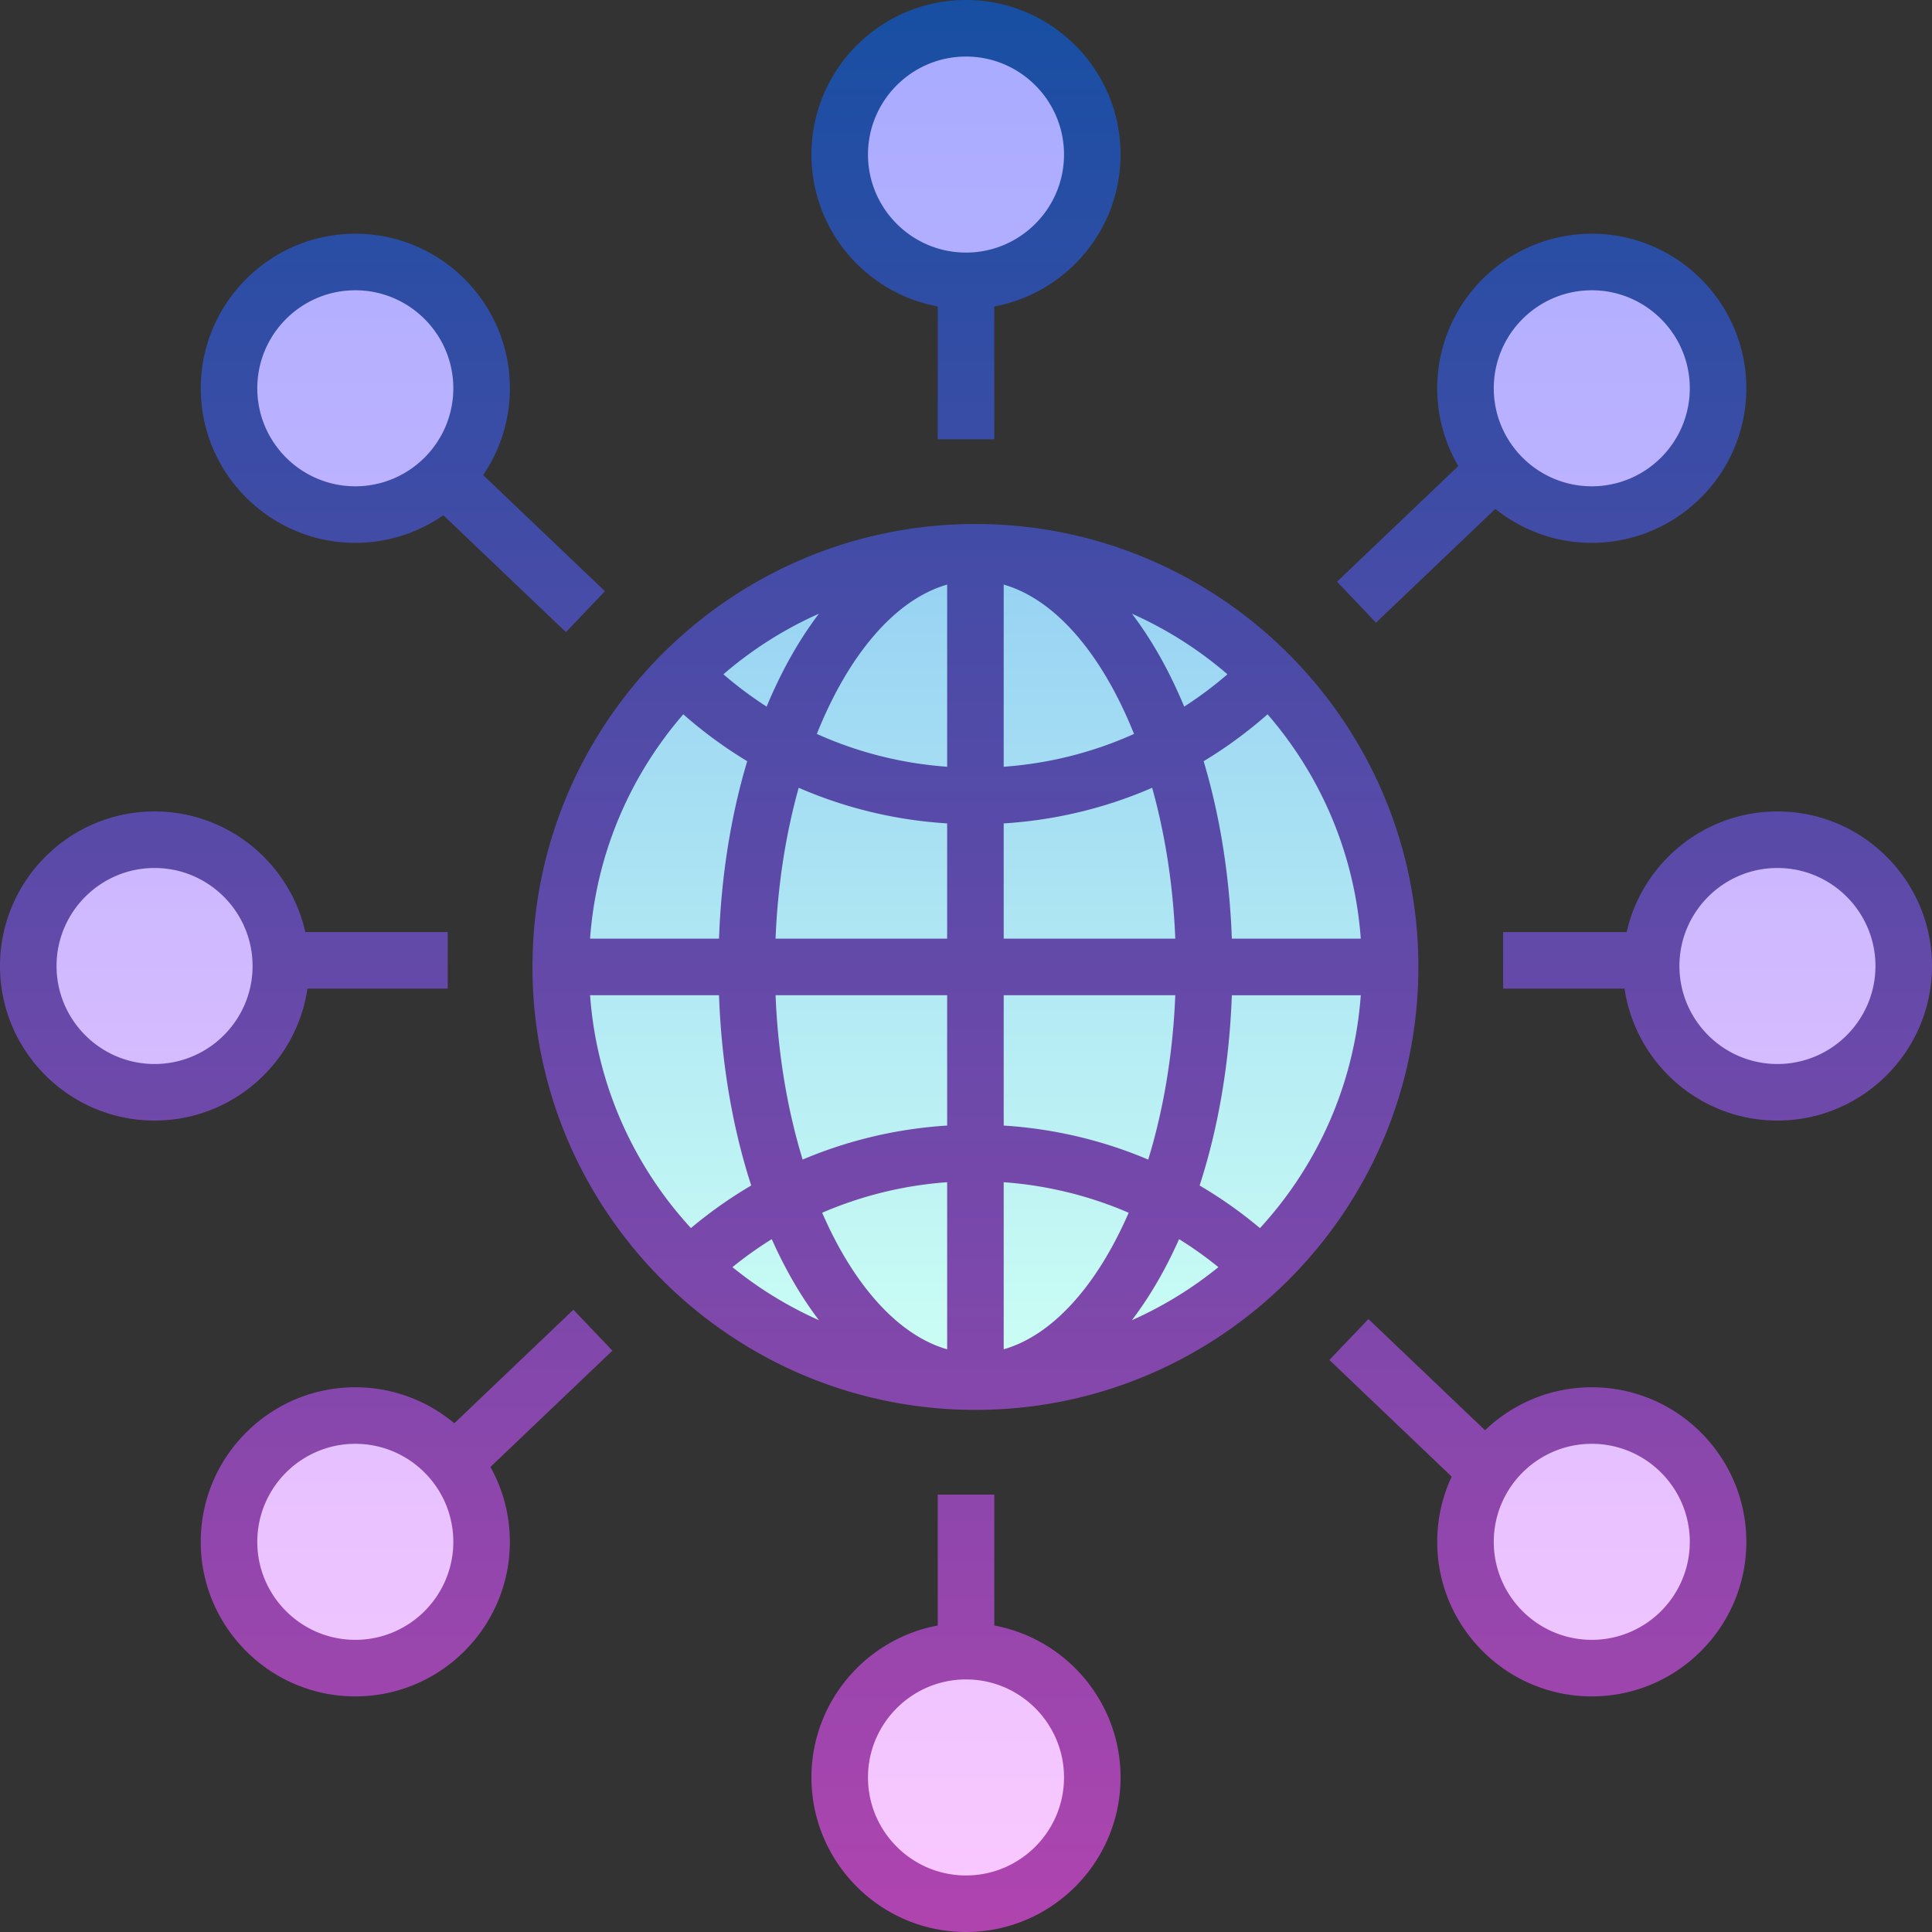
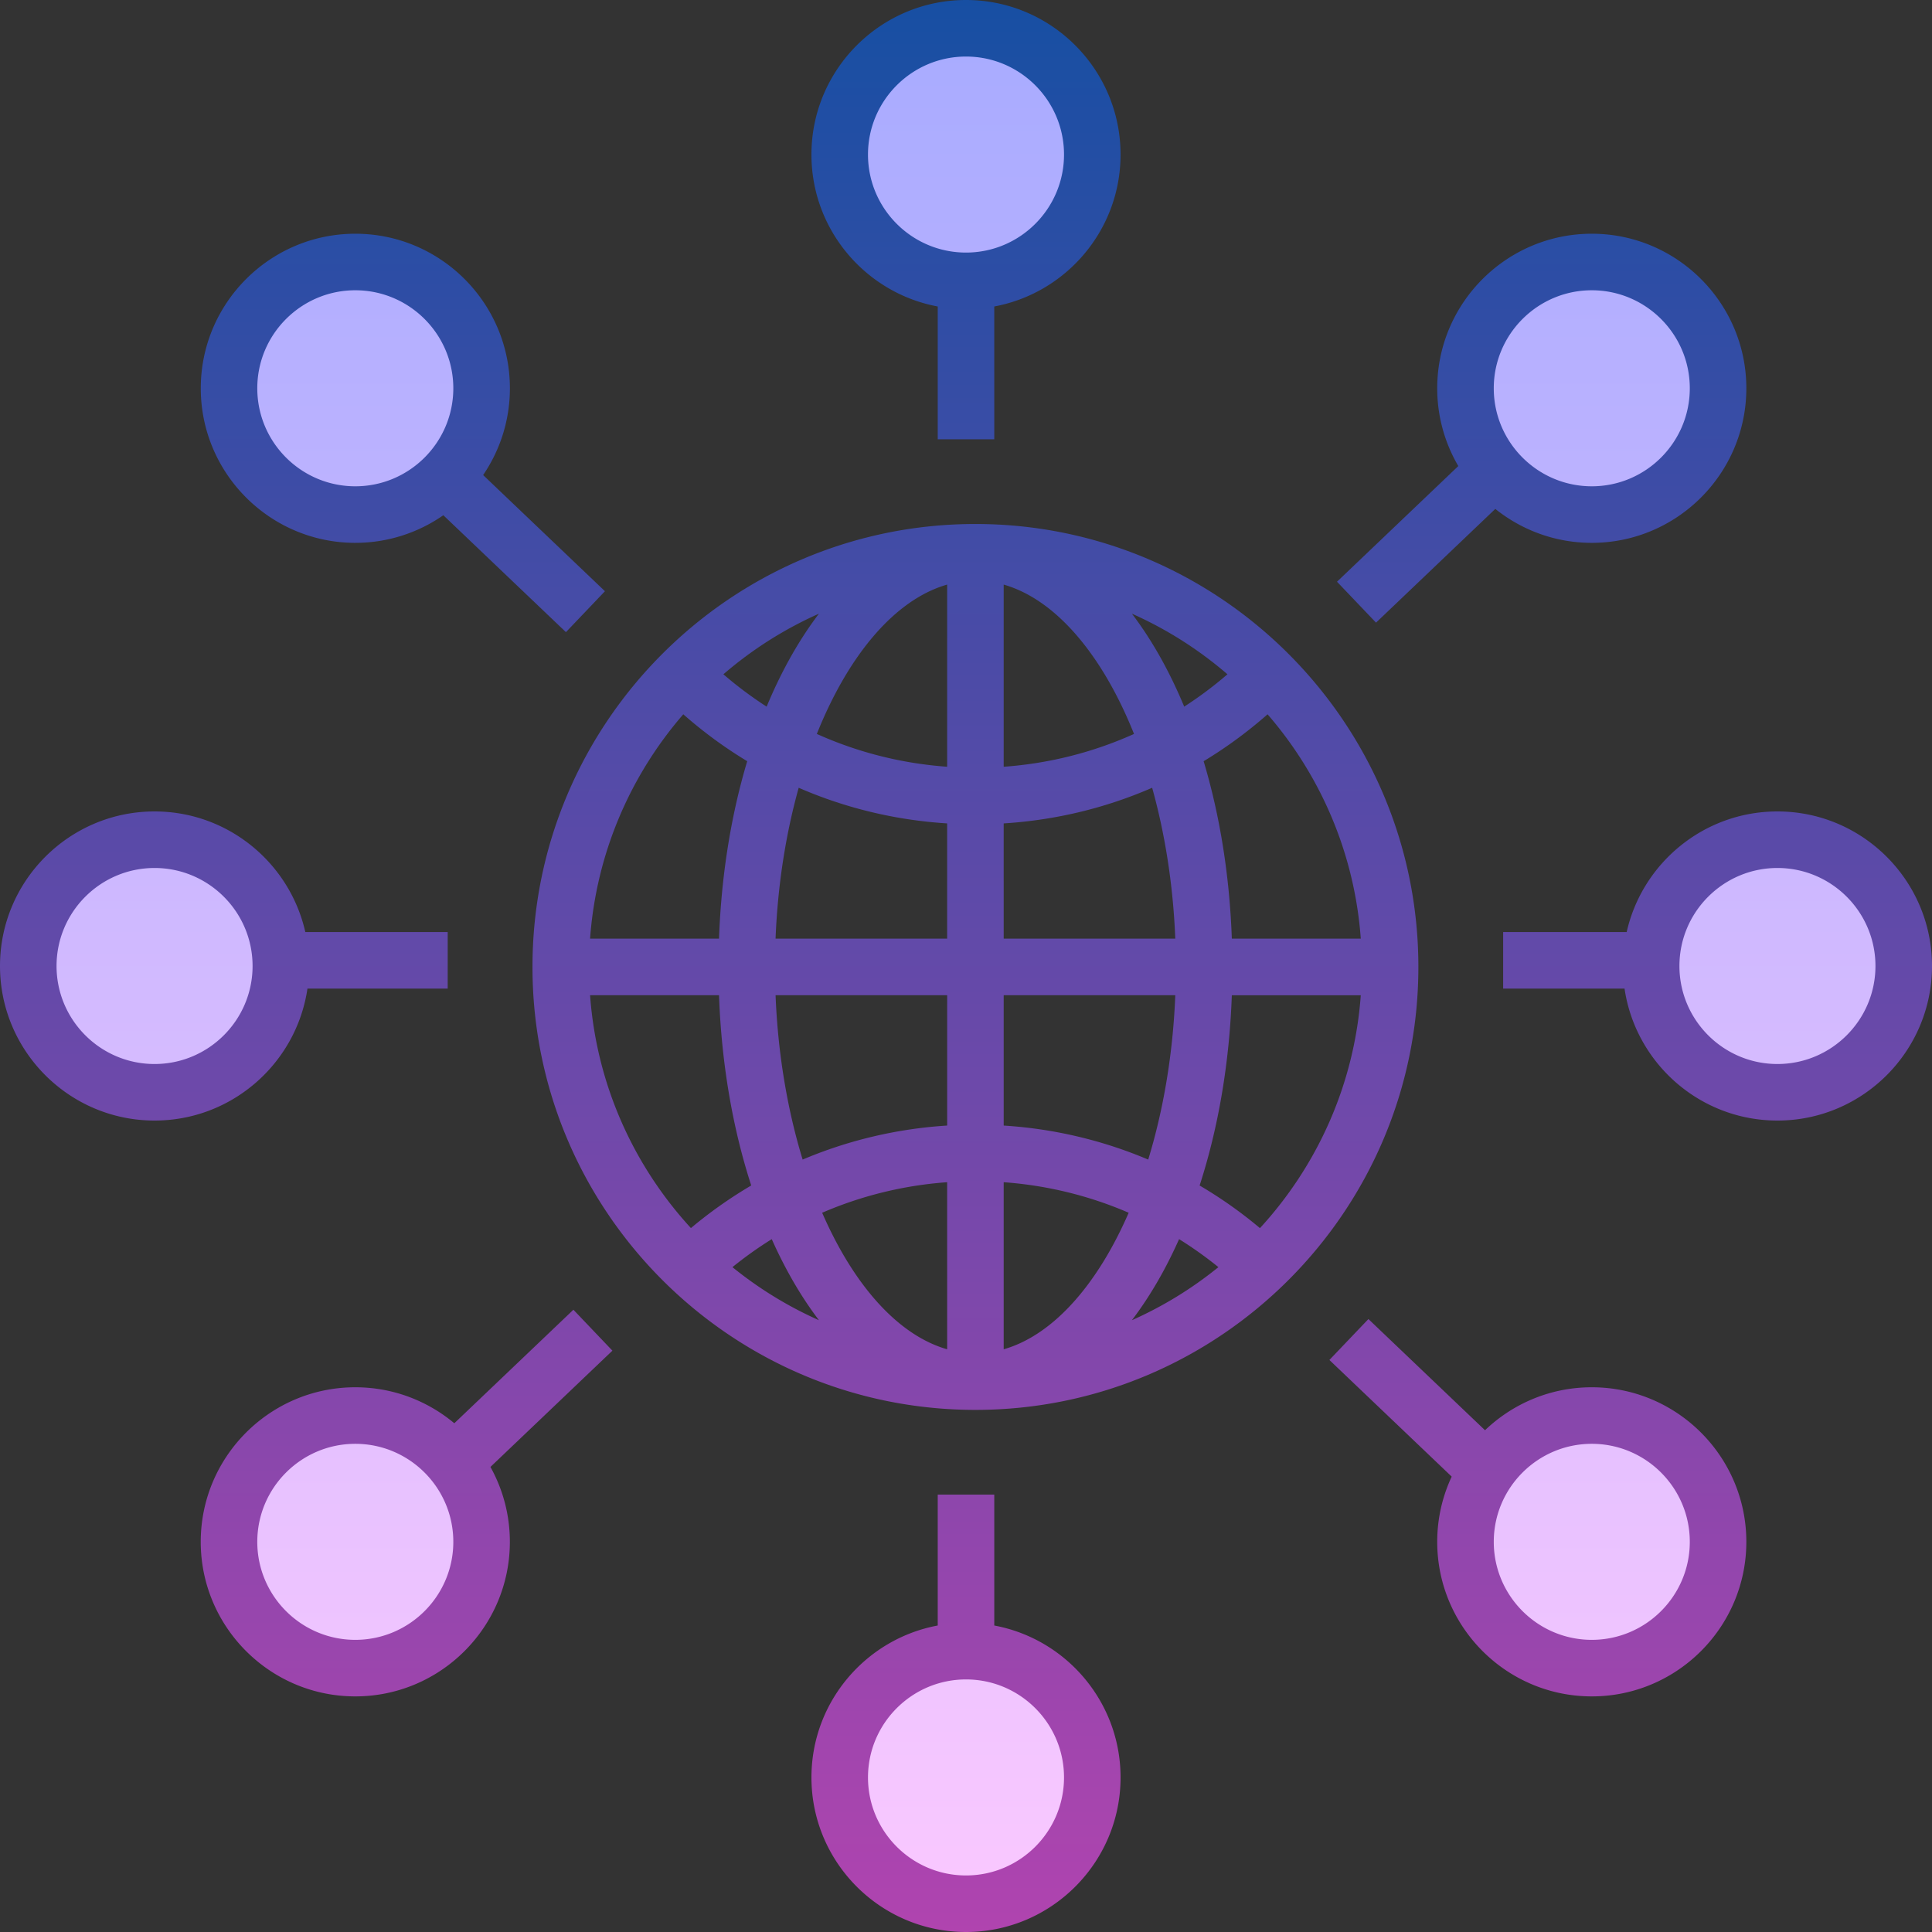
<svg xmlns="http://www.w3.org/2000/svg" height="512" viewBox="0 0 512.5 512.5" width="512">
  <rect x="0" y="0" width="512.5" height="512.5" fill="#333333" stroke="none" />
  <linearGradient id="A" gradientUnits="userSpaceOnUse" x1="258" x2="258" y1="146.5" y2="366.5">
    <stop offset="0" stop-color="#96d1f3" />
    <stop offset="1" stop-color="#ccfff4" />
  </linearGradient>
  <linearGradient id="B" gradientUnits="userSpaceOnUse" x1="256" x2="256" y1="7.5" y2="505">
    <stop offset="0" stop-color="#a8abff" />
    <stop offset="1" stop-color="#fac8ff" />
  </linearGradient>
  <linearGradient id="C" gradientUnits="userSpaceOnUse" x1="256.25" x2="256.25" y1="0" y2="512.5">
    <stop offset="0" stop-color="#174fa3" />
    <stop offset="1" stop-color="#b044af" />
  </linearGradient>
-   <circle cx="258" cy="256.5" fill="url(#A)" r="110" />
  <path d="M127.5 103c0 18.502-14.998 33.5-33.5 33.5S60.5 121.502 60.5 103 75.498 69.5 94 69.5s33.5 14.998 33.5 33.5zM256 7.5c-18.502 0-33.5 14.998-33.5 33.5s14.998 33.5 33.5 33.5 33.5-14.998 33.5-33.5S274.502 7.5 256 7.5zm0 430.5c-18.502 0-33.5 14.998-33.5 33.5S237.498 505 256 505s33.5-14.998 33.5-33.5S274.502 438 256 438zM422 69.5c-18.502 0-33.5 14.998-33.5 33.5s14.998 33.5 33.5 33.5 33.5-14.998 33.5-33.5-14.998-33.5-33.5-33.5zm-328 306c-18.502 0-33.5 14.998-33.5 33.5s14.998 33.5 33.5 33.5 33.5-14.998 33.5-33.5-14.998-33.5-33.5-33.5zm328 0c-18.502 0-33.5 14.998-33.5 33.5s14.998 33.5 33.5 33.5 33.5-14.998 33.5-33.5-14.998-33.5-33.5-33.5zm82.75-119.25c0-18.502-14.998-33.5-33.5-33.5s-33.5 14.998-33.5 33.5 14.998 33.5 33.5 33.5 33.5-14.998 33.5-33.5zm-430.5 0c0-18.502-14.998-33.5-33.5-33.5s-33.5 14.998-33.5 33.5 14.998 33.5 33.5 33.5 33.5-14.998 33.5-33.5z" fill="url(#B)" />
  <path d="M258.75 139c-64.8 0-117.5 52.7-117.5 117.5S193.96 374 258.75 374s117.5-52.7 117.5-117.5S323.54 139 258.75 139zm-41.512 23.792c-2.812 3.7-5.472 7.805-7.954 12.305-2.15 3.9-4.122 8.034-5.92 12.352a102.86 102.86 0 01-11.469-8.581 102.75 102.75 0 0125.344-16.076zm-35.984 26.69c5.32 4.682 10.99 8.84 16.96 12.442-4.332 14.456-6.885 30.44-7.48 47.075h-34.208c1.647-22.663 10.69-43.307 24.728-59.517zM156.526 264h34.208c.64 17.95 3.57 35.137 8.545 50.47a118.24 118.24 0 00-16 11.3c-15.187-16.532-25.028-38.047-26.752-61.78zm37.768 72.134a102.784 102.784 0 0110.43-7.428 122.974 122.974 0 004.56 9.198c2.482 4.5 5.142 8.604 7.954 12.305a102.735 102.735 0 01-22.944-14.075zm56.956 21.79c-13.122-3.754-24.864-17.157-33.156-36.22a102.042 102.042 0 0133.156-8.1zm0-59.35c-13.32.84-26.254 3.908-38.334 9.025-4-13.08-6.56-27.914-7.182-43.602h45.517v34.577zm0-49.576h-45.517c.566-14.276 2.73-27.844 6.136-40.028 12.36 5.38 25.64 8.593 39.38 9.453V249zm0-45.603c-12.08-.868-23.744-3.83-34.57-8.706 8.34-20.86 20.683-35.643 34.57-39.616zM360.974 249h-34.208c-.594-16.634-3.147-32.62-7.48-47.075 5.968-3.6 11.64-7.76 16.96-12.442 14.037 16.2 23.08 36.854 24.728 59.517zm-35.37-70.133a102.74 102.74 0 01-11.469 8.581c-1.8-4.318-3.77-8.452-5.92-12.352-2.482-4.5-5.142-8.604-7.954-12.305a102.77 102.77 0 0125.344 16.076zm-59.355-23.792c13.888 3.973 26.23 18.756 34.57 39.616-10.827 4.877-22.5 7.84-34.57 8.706zm0 63.35c13.74-.86 27.02-4.074 39.38-9.453 3.406 12.184 5.57 25.752 6.136 40.028H266.25zm0 45.576h45.517c-.62 15.688-3.172 30.522-7.182 43.602-12.08-5.118-25.013-8.185-38.334-9.025V264zm0 93.925v-44.32c11.53.834 22.714 3.59 33.156 8.1-8.292 19.064-20.034 32.466-33.156 36.22zm34.012-7.717c2.812-3.7 5.472-7.805 7.954-12.305 1.62-2.94 3.136-6.016 4.56-9.198a102.56 102.56 0 0110.43 7.428 102.66 102.66 0 01-22.944 14.075zm33.96-24.43a116.612 116.612 0 00-16-11.3c4.974-15.332 7.904-32.52 8.545-50.47h34.208c-1.724 23.732-11.565 45.247-26.752 61.78zM94.25 144a40.765 40.765 0 0023.35-7.326l32.524 31.014 10.352-10.855-32.315-30.815c4.47-6.567 7.1-14.49 7.1-23.017 0-22.607-18.393-41-41-41s-41 18.393-41 41 18.392 41 41 41zm0-67c14.336 0 26 11.663 26 26s-11.664 26-26 26-26-11.663-26-26 11.664-26 26-26zm154.5 4.3v35.23h15V81.3c19.036-3.535 33.5-20.255 33.5-40.3 0-22.607-18.393-41-41-41s-41 18.393-41 41c0 20.045 14.464 36.765 33.5 40.3zm7.5-66.3c14.336 0 26 11.663 26 26s-11.664 26-26 26-26-11.663-26-26 11.664-26 26-26zm7.5 416.2v-34.73h-15v34.73c-19.036 3.535-33.5 20.255-33.5 40.3 0 22.607 18.393 41 41 41s41-18.393 41-41c0-20.045-14.464-36.765-33.5-40.3zm-7.5 66.3c-14.336 0-26-11.663-26-26s11.664-26 26-26 26 11.663 26 26-11.664 26-26 26zm166-129.5c-10.98 0-20.956 4.346-28.323 11.398l-30.93-29.496-10.352 10.855L385.09 391.7a40.725 40.725 0 00-3.84 17.3c0 22.607 18.393 41 41 41s41-18.393 41-41-18.393-41-41-41zm0 67c-14.336 0-26-11.663-26-26s11.664-26 26-26 26 11.663 26 26-11.664 26-26 26zm49.25-219.75c-19.515 0-35.878 13.71-39.993 32H398.74v15h32.203c2.913 19.773 19.988 35 40.557 35 22.607 0 41-18.393 41-41s-18.393-41-41-41zm0 67c-14.336 0-26-11.663-26-26s11.664-26 26-26 26 11.663 26 26-11.664 26-26 26zm-389.943-20h37.203v-15H80.993c-4.115-18.29-20.478-32-39.993-32-22.607 0-41 18.393-41 41s18.393 41 41 41c20.57 0 37.644-15.227 40.557-35zM41 282.25c-14.336 0-26-11.663-26-26s11.664-26 26-26 26 11.663 26 26-11.664 26-26 26zm111.104 65.182l-31.59 30.116c-7.12-5.955-16.28-9.548-26.265-9.548-22.607 0-41 18.393-41 41s18.393 41 41 41 41-18.393 41-41a40.744 40.744 0 00-5.15-19.865l32.355-30.846zM94.25 435c-14.336 0-26-11.663-26-26s11.664-26 26-26 26 11.663 26 26-11.664 26-26 26zm270.766-269.832l31.642-30.17c7.02 5.626 15.917 9.003 25.592 9.003 22.607 0 41-18.393 41-41s-18.393-41-41-41-41 18.393-41 41a40.73 40.73 0 005.592 20.631l-32.177 30.68zM422.25 77c14.336 0 26 11.663 26 26s-11.664 26-26 26-26-11.663-26-26 11.664-26 26-26z" fill="url(#C)" />
</svg>